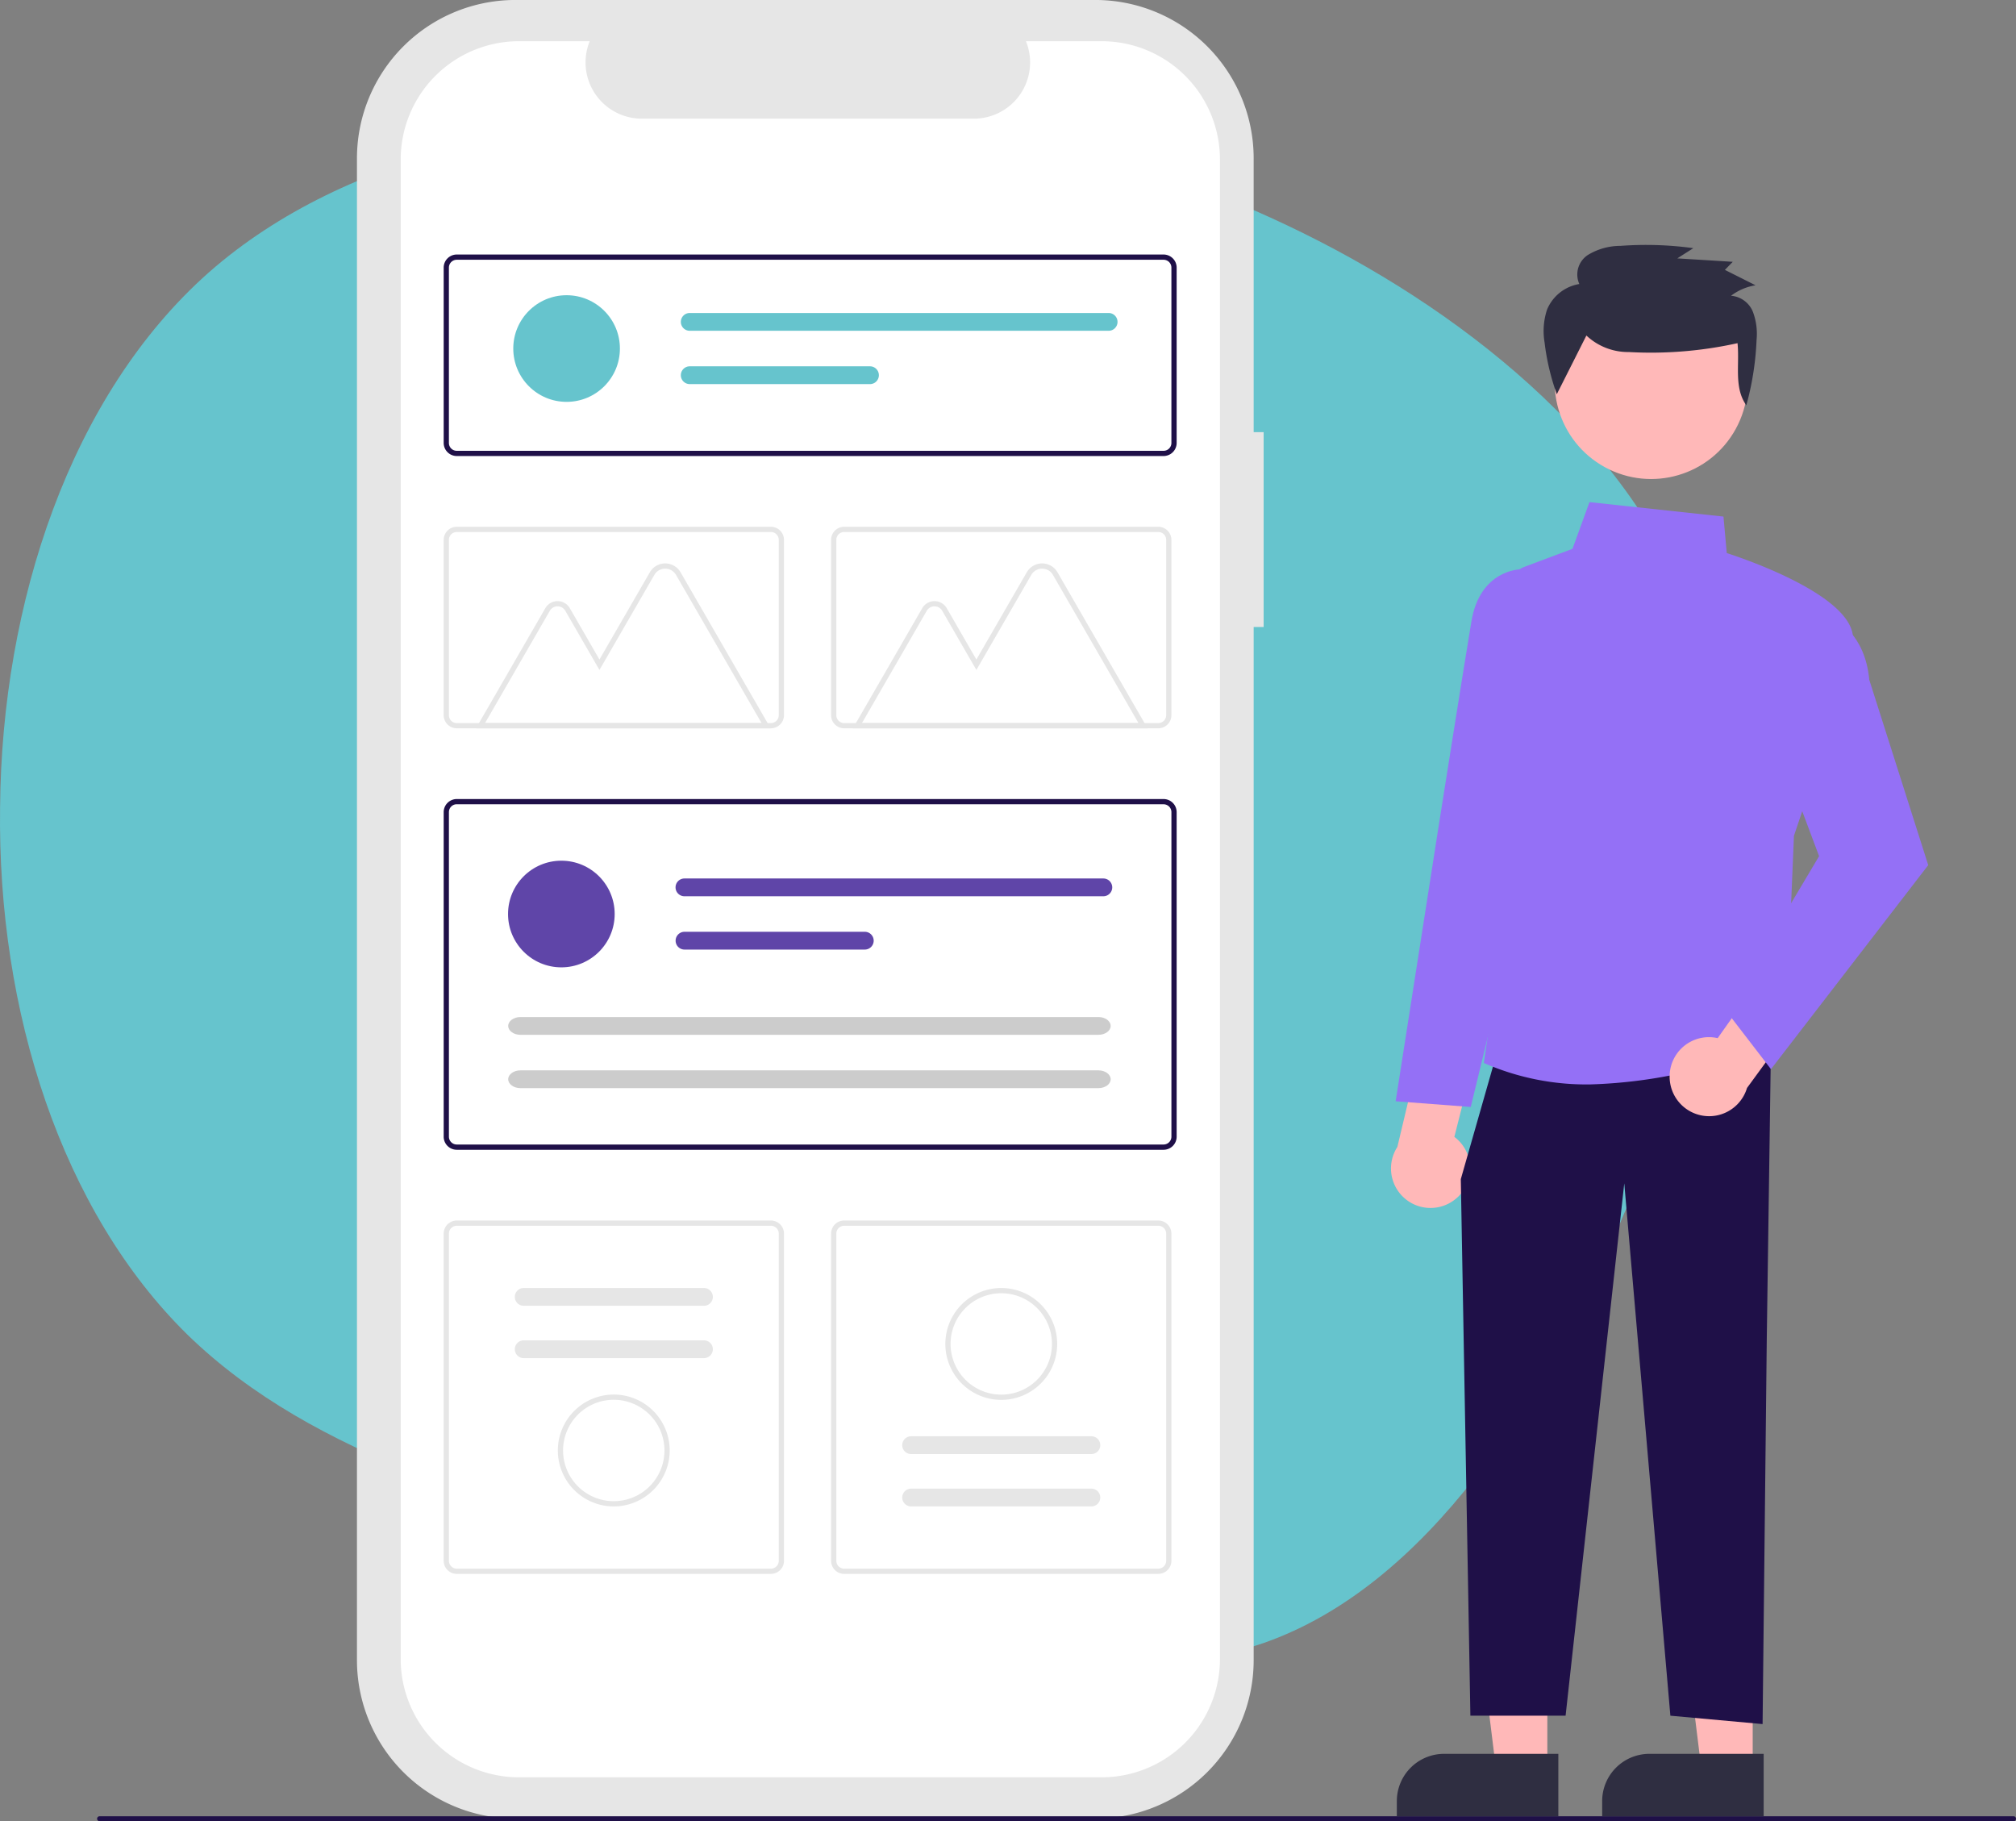
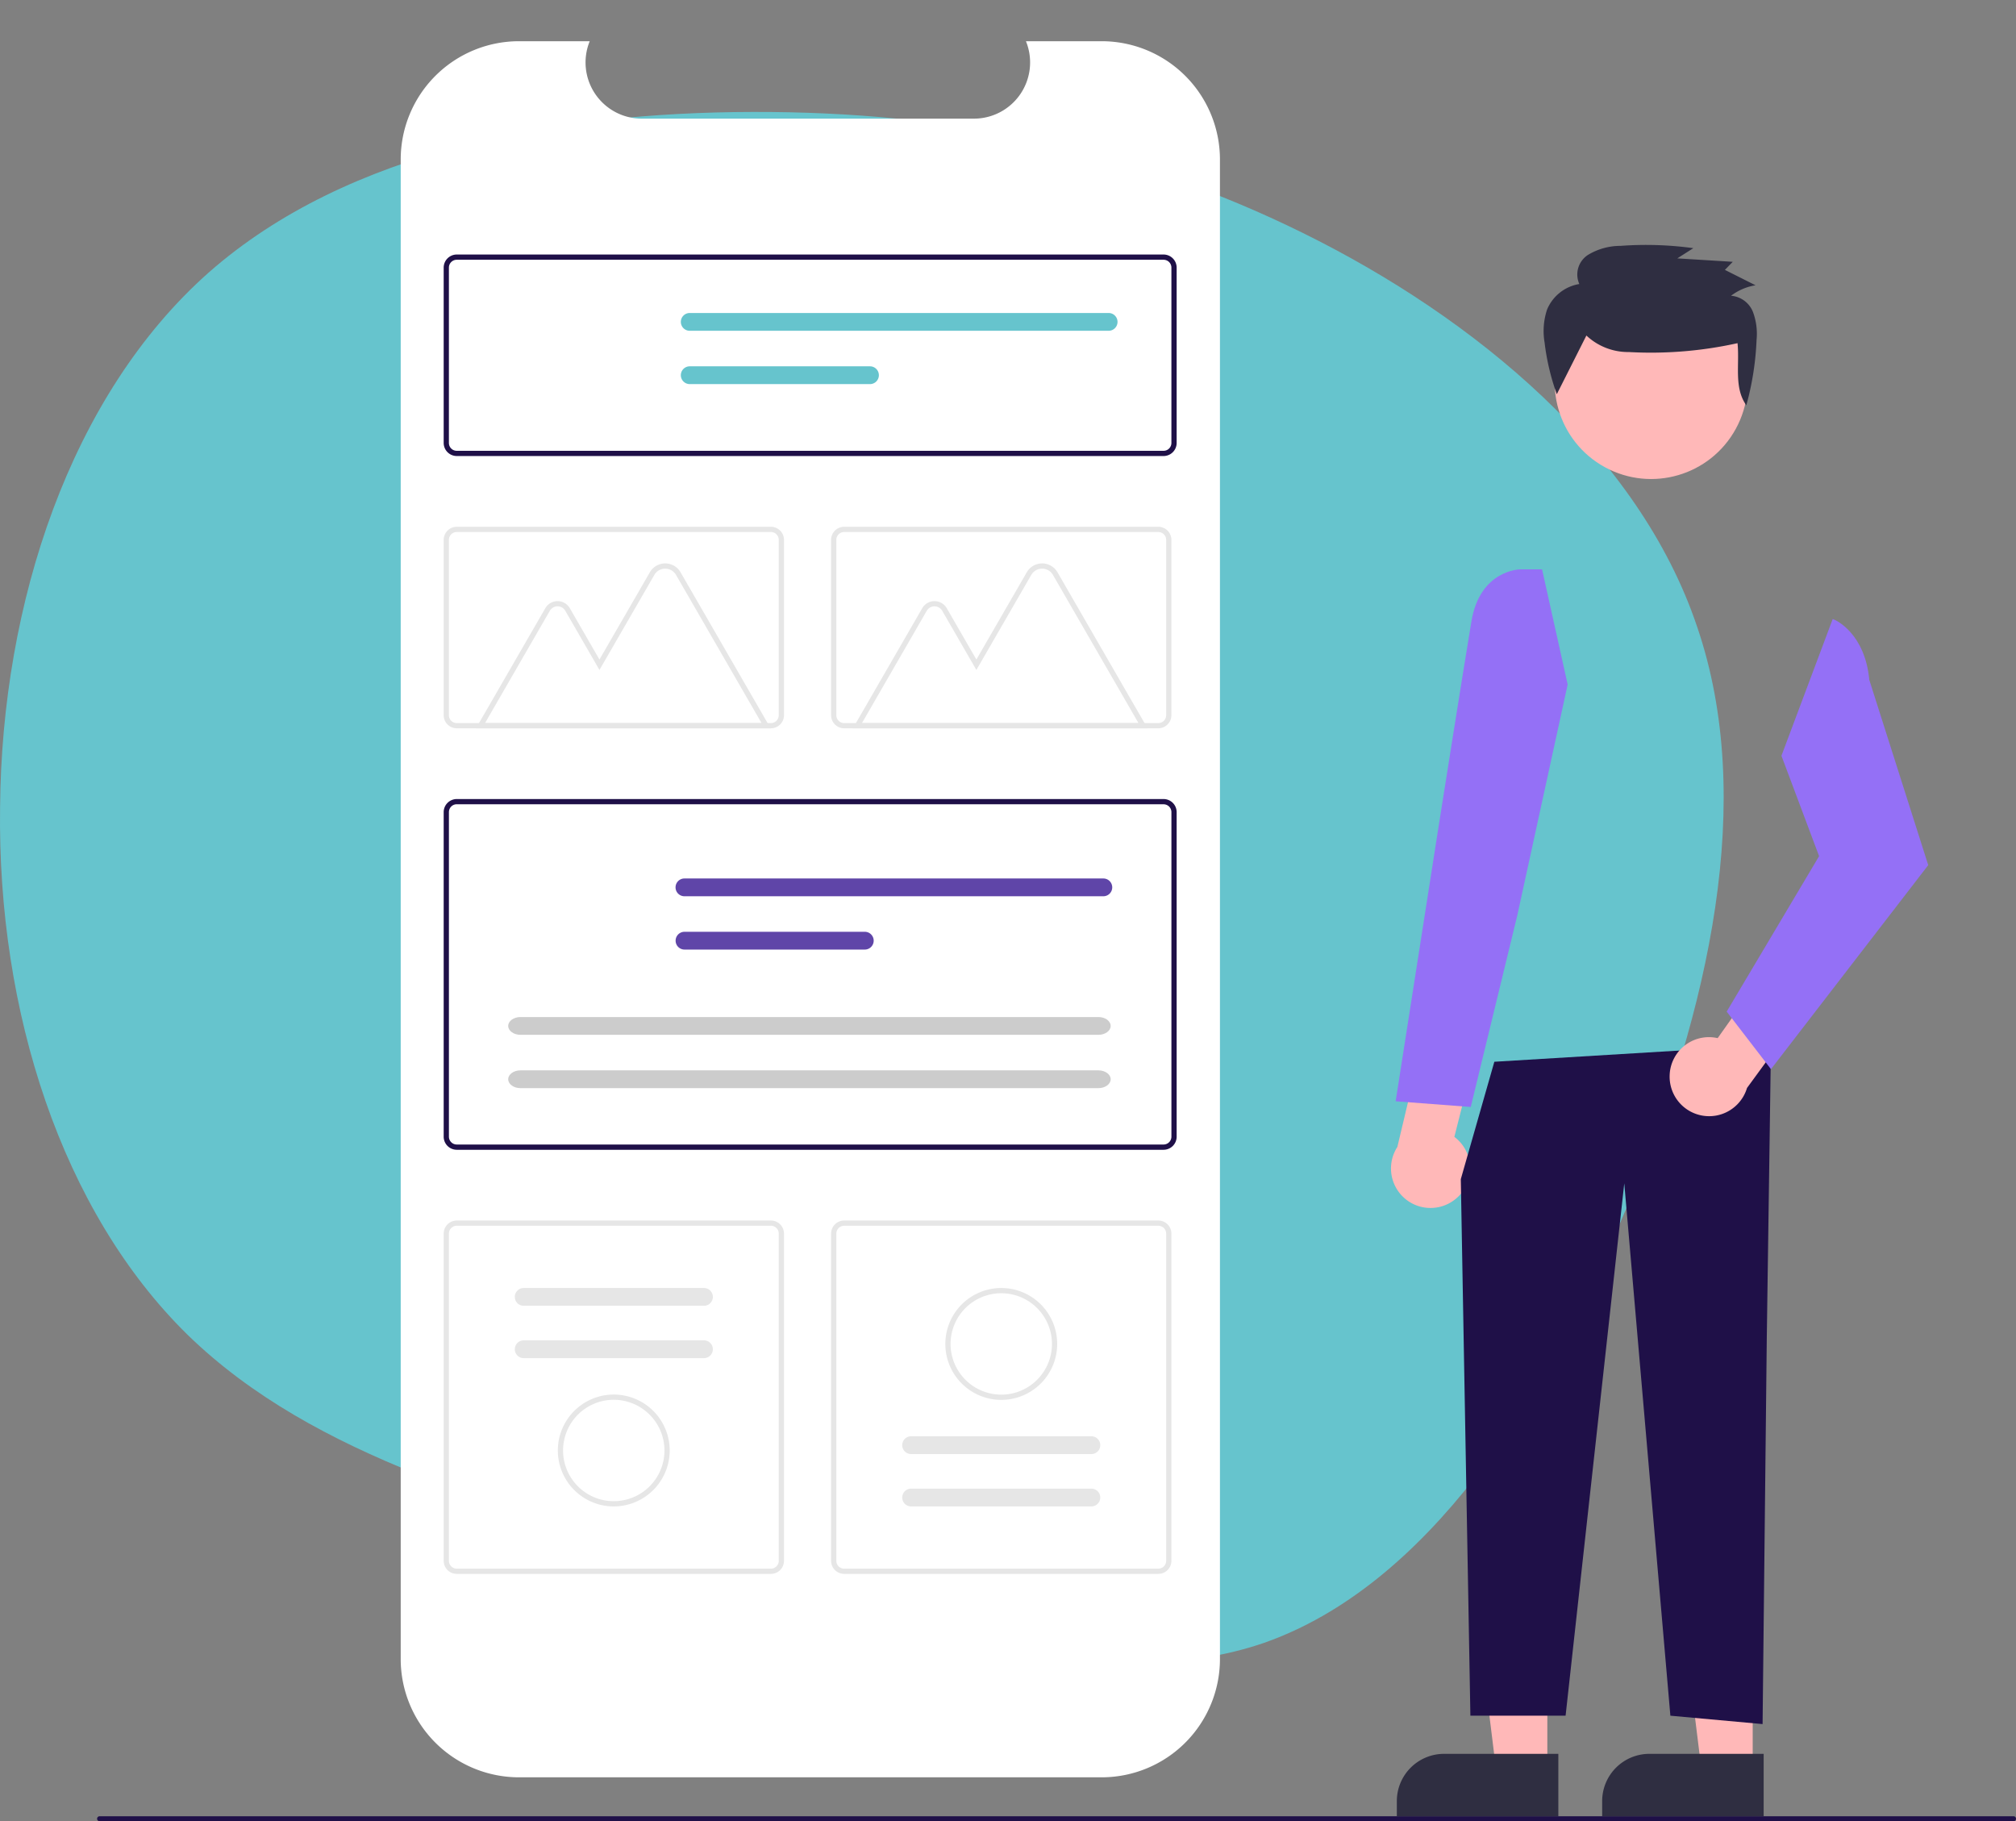
<svg xmlns="http://www.w3.org/2000/svg" width="176.013" height="158.997" viewBox="0 0 176.013 158.997">
  <rect x="0" y="0" width="176.013" height="158.997" fill="#808080" stroke="none" />
  <defs>
    <style>
      .cls-1 {
        fill: #66c4cd;
      }

      .cls-2 {
        fill: #e6e6e6;
      }

      .cls-3 {
        fill: #fff;
      }

      .cls-4 {
        fill: #1f1048;
      }

      .cls-5 {
        fill: #5f45a8;
      }

      .cls-6 {
        fill: #ccc;
      }

      .cls-7 {
        fill: #ffb8b8;
      }

      .cls-8 {
        fill: #2f2e41;
      }

      .cls-9 {
        fill: #9470f6;
      }
    </style>
  </defs>
  <g id="Group_20876" data-name="Group 20876" transform="translate(-1119.512 -1651.752)">
    <path id="_621dcb9c18191516b16d18df_roadmap_blob" data-name="621dcb9c18191516b16d18df_roadmap_blob" class="cls-1" d="M113.935,10.847C129,18.277,143.3,30.141,148.37,45.23c5.159,15.079,1.086,33.383-6.1,50.592s-17.594,33.156-31.7,38.114c-14.116,4.868-32.038-1.421-49.2-6.62-17.175-5.288-33.68-9.475-44.779-20.255C5.579,96.271-.034,78.8.205,61.023.344,43.167,6.335,25.007,18.428,14.3,30.609,3.586,48.893.326,65.914.289,83.024.241,98.871,3.416,113.935,10.847Z" transform="translate(1119.314 1661.236)" />
    <g id="Group_20842" data-name="Group 20842" transform="translate(23636.479 13024.749)">
-       <path id="Path_22266" data-name="Path 22266" class="cls-2" d="M399.157,123.3h-.872V99.4a13.831,13.831,0,0,0-13.831-13.831H333.825A13.831,13.831,0,0,0,319.995,99.4V230.5a13.831,13.831,0,0,0,13.831,13.831h50.629A13.831,13.831,0,0,0,398.285,230.5V140.309h.872Z" transform="translate(-22805.797 -11458.568)" />
      <path id="Path_22267" data-name="Path 22267" class="cls-3" d="M398.69,102.066h-6.609a4.907,4.907,0,0,1-4.543,6.76h-29a4.907,4.907,0,0,1-4.543-6.76h-6.173a10.329,10.329,0,0,0-10.329,10.329V243.3a10.329,10.329,0,0,0,10.329,10.329H398.69A10.329,10.329,0,0,0,409.019,243.3h0V112.395A10.329,10.329,0,0,0,398.69,102.066Z" transform="translate(-22819.475 -11471.465)" />
      <path id="Path_22268" data-name="Path 22268" class="cls-4" d="M383.317,812.865h-167.1a.218.218,0,0,1,0-.436h167.1a.218.218,0,0,1,0,.436Z" transform="translate(-22724.488 -12026.865)" />
      <path id="Path_22269" data-name="Path 22269" class="cls-4" d="M417.558,205.021H355.851a1.144,1.144,0,0,1-1.143-1.143V188.572a1.144,1.144,0,0,1,1.143-1.143h61.708a1.144,1.144,0,0,1,1.143,1.143v15.307A1.144,1.144,0,0,1,417.558,205.021Zm-61.708-17.135a.686.686,0,0,0-.686.686v15.307a.686.686,0,0,0,.686.686h61.708a.686.686,0,0,0,.686-.686V188.572a.686.686,0,0,0-.686-.686Z" transform="translate(-22832.938 -11538.206)" />
      <path id="Path_22270" data-name="Path 22270" class="cls-4" d="M417.558,435.966H355.851a1.144,1.144,0,0,1-1.143-1.143V406.489a1.144,1.144,0,0,1,1.143-1.143h61.708a1.144,1.144,0,0,1,1.143,1.143v28.334A1.144,1.144,0,0,1,417.558,435.966ZM355.851,405.8a.686.686,0,0,0-.686.686v28.334a.686.686,0,0,0,.686.686h61.708a.686.686,0,0,0,.686-.686V406.489a.686.686,0,0,0-.686-.686Z" transform="translate(-22832.938 -11708.586)" />
      <path id="Path_22271" data-name="Path 22271" class="cls-2" d="M538.333,313.98H510.907a1.144,1.144,0,0,1-1.143-1.143V297.53a1.144,1.144,0,0,1,1.143-1.143h27.426a1.144,1.144,0,0,1,1.143,1.143v15.307A1.144,1.144,0,0,1,538.333,313.98Zm-27.426-17.135a.686.686,0,0,0-.686.686v15.307a.686.686,0,0,0,.686.686h27.426a.686.686,0,0,0,.686-.686V297.53a.686.686,0,0,0-.686-.686Z" transform="translate(-22954.17 -11623.396)" />
      <path id="Path_22272" data-name="Path 22272" class="cls-2" d="M383.276,604.871H355.851a1.144,1.144,0,0,1-1.143-1.143V575.166a1.144,1.144,0,0,1,1.143-1.143h27.426a1.144,1.144,0,0,1,1.143,1.143v28.563A1.144,1.144,0,0,1,383.276,604.871ZM355.851,574.48a.686.686,0,0,0-.686.686v28.563a.686.686,0,0,0,.686.686h27.426a.686.686,0,0,0,.686-.686V575.166a.686.686,0,0,0-.686-.686Z" transform="translate(-22832.938 -11840.467)" />
      <path id="Path_22273" data-name="Path 22273" class="cls-2" d="M538.333,604.871H510.907a1.144,1.144,0,0,1-1.143-1.143V575.166a1.144,1.144,0,0,1,1.143-1.143h27.426a1.144,1.144,0,0,1,1.143,1.143v28.563A1.144,1.144,0,0,1,538.333,604.871ZM510.907,574.48a.686.686,0,0,0-.686.686v28.563a.686.686,0,0,0,.686.686h27.426a.686.686,0,0,0,.686-.686V575.166a.686.686,0,0,0-.686-.686Z" transform="translate(-22954.17 -11840.467)" />
-       <circle id="Ellipse_223" data-name="Ellipse 223" class="cls-5" cx="4.655" cy="4.655" r="4.655" transform="translate(-22472.611 -11297.857)" />
      <path id="Path_22274" data-name="Path 22274" class="cls-5" d="M448.3,437.133a.776.776,0,0,0,0,1.552h36.574a.776.776,0,1,0,0-1.552Z" transform="translate(-22905.51 -11733.438)" />
      <path id="Path_22275" data-name="Path 22275" class="cls-5" d="M448.3,458.471a.776.776,0,0,0,0,1.552h15.741a.776.776,0,1,0,0-1.552Z" transform="translate(-22905.504 -11750.122)" />
      <path id="Path_22276" data-name="Path 22276" class="cls-6" d="M381.6,492.585c-.59,0-1.07.348-1.07.776s.48.776,1.07.776h50.461c.59,0,1.07-.348,1.07-.776s-.48-.776-1.07-.776Z" transform="translate(-22853.127 -11776.794)" />
      <path id="Path_22277" data-name="Path 22277" class="cls-6" d="M381.6,513.924c-.59,0-1.07.348-1.07.776s.48.776,1.07.776h50.461c.59,0,1.07-.348,1.07-.776s-.48-.776-1.07-.776Z" transform="translate(-22853.127 -11793.478)" />
-       <circle id="Ellipse_224" data-name="Ellipse 224" class="cls-1" cx="4.655" cy="4.655" r="4.655" transform="translate(-22472.154 -11347.224)" />
      <path id="Path_22278" data-name="Path 22278" class="cls-1" d="M450.4,210.834a.776.776,0,1,0,0,1.552h36.574a.776.776,0,1,0,0-1.552H450.4Z" transform="translate(-22907.148 -11556.506)" />
      <path id="Path_22279" data-name="Path 22279" class="cls-1" d="M450.4,232.172a.776.776,0,1,0,0,1.552h15.738a.776.776,0,1,0,0-1.552H450.4Z" transform="translate(-22907.148 -11573.189)" />
      <path id="Path_22280" data-name="Path 22280" class="cls-2" d="M393.346,325.441H367.619l6.055-10.487a1.236,1.236,0,0,1,2.141,0l2.586,4.48,4.4-7.617a1.548,1.548,0,0,1,2.681,0Zm-24.936-.457h24.144l-7.47-12.939a1.091,1.091,0,0,0-1.889,0l-4.794,8.3-2.982-5.165a.779.779,0,0,0-1.35,0Z" transform="translate(-22843.031 -11634.854)" />
      <path id="Path_22281" data-name="Path 22281" class="cls-2" d="M544.212,325.441H518.485l6.055-10.487a1.236,1.236,0,0,1,2.141,0l2.586,4.48,4.4-7.617a1.548,1.548,0,0,1,2.681,0Zm-24.936-.457h24.144l-7.47-12.939a1.091,1.091,0,0,0-1.889,0l-4.794,8.3-2.982-5.165a.779.779,0,0,0-1.35,0Z" transform="translate(-22960.988 -11634.854)" />
      <path id="Path_22282" data-name="Path 22282" class="cls-2" d="M383.276,313.98H355.851a1.144,1.144,0,0,1-1.143-1.143V297.53a1.144,1.144,0,0,1,1.143-1.143h27.426a1.144,1.144,0,0,1,1.143,1.143v15.307A1.144,1.144,0,0,1,383.276,313.98Zm-27.426-17.135a.686.686,0,0,0-.686.686v15.307a.686.686,0,0,0,.686.686h27.426a.686.686,0,0,0,.686-.686V297.53a.686.686,0,0,0-.686-.686Z" transform="translate(-22832.938 -11623.396)" />
      <path id="Path_22283" data-name="Path 22283" class="cls-2" d="M383.954,601.024a.776.776,0,0,0,0,1.552h15.738a.776.776,0,0,0,0-1.552Z" transform="translate(-22855.197 -11861.577)" />
      <path id="Path_22284" data-name="Path 22284" class="cls-2" d="M383.954,621.977a.776.776,0,0,0,0,1.552h15.738a.776.776,0,0,0,0-1.552Z" transform="translate(-22855.197 -11877.96)" />
      <path id="Path_22285" data-name="Path 22285" class="cls-2" d="M405.3,653.428a4.883,4.883,0,1,1,4.883-4.883h0A4.889,4.889,0,0,1,405.3,653.428Zm0-9.31a4.426,4.426,0,1,0,4.426,4.426h0a4.431,4.431,0,0,0-4.426-4.426Z" transform="translate(-22868.68 -11894.913)" />
      <path id="Path_22286" data-name="Path 22286" class="cls-2" d="M554.749,682.871a.776.776,0,0,0,0-1.552H539.011a.776.776,0,1,0,0,1.552Z" transform="translate(-22976.43 -11924.357)" />
      <path id="Path_22287" data-name="Path 22287" class="cls-2" d="M554.749,661.918a.776.776,0,0,0,0-1.552H539.011a.776.776,0,0,0,0,1.552Z" transform="translate(-22976.43 -11907.975)" />
      <path id="Path_22288" data-name="Path 22288" class="cls-2" d="M560.361,601.024a4.883,4.883,0,1,1-4.883,4.883h0A4.889,4.889,0,0,1,560.361,601.024Zm0,9.31a4.426,4.426,0,1,0-4.426-4.426h0A4.431,4.431,0,0,0,560.361,610.333Z" transform="translate(-22989.91 -11861.577)" />
      <path id="Path_22289" data-name="Path 22289" class="cls-7" d="M572.721,668.6h-4.487L566.1,651.292h6.622Z" transform="translate(-22954.594 -11887.199)" />
      <path id="Path_22290" data-name="Path 22290" class="cls-8" d="M546.71,709.1h9.974v5.448h-14.1v-1.322A4.126,4.126,0,0,1,546.71,709.1Z" transform="translate(-22937.596 -11928.985)" />
      <path id="Path_22291" data-name="Path 22291" class="cls-7" d="M637.415,668.6h-4.486l-2.135-17.305h6.622Z" transform="translate(-23001.357 -11887.199)" />
      <path id="Path_22292" data-name="Path 22292" class="cls-8" d="M611.4,709.1h9.974v5.448h-14.1v-1.322A4.126,4.126,0,0,1,611.4,709.1Z" transform="translate(-22984.359 -11928.985)" />
      <path id="Path_22293" data-name="Path 22293" class="cls-7" d="M762.591,579.8a3.432,3.432,0,0,0-.3-5.253l1.922-7.6-4.335-2.295-2.564,10.774a3.45,3.45,0,0,0,5.272,4.377Z" transform="translate(-23152.281 -11848.293)" />
      <path id="Path_22294" data-name="Path 22294" class="cls-4" d="M589.817,485.836l-.366,25.617-.366,33.668-8.051-.732-4.025-46.476-5.123,46.476h-8.312l-.837-46.842,2.928-10.247Z" transform="translate(-22952.164 -11767.604)" />
-       <path id="Path_22295" data-name="Path 22295" class="cls-9" d="M786.1,449.436l-.118-.053L790.567,418l-2.333-9.486a2.076,2.076,0,0,1,1.287-2.439l4.2-1.574,1.483-4.078,11.7,1.261.288,3.187c1.268.407,11.707,3.883,10.987,7.845-.711,3.91-4.909,16.212-5.122,16.835l-.735,17.642-.09.045a43.258,43.258,0,0,1-16.932,4.019A22.275,22.275,0,0,1,786.1,449.436Z" transform="translate(-23173.398 -11729.584)" />
      <path id="Path_22296" data-name="Path 22296" class="cls-9" d="M758.217,468.034l3.688-23.6c.022-.139,2.2-13.957,2.928-18.3.747-4.483,4.217-4.535,4.252-4.535H771l2.234,10.052-4.4,20.168-4.06,16.713Z" transform="translate(-23153.332 -11744.889)" />
      <path id="Path_22297" data-name="Path 22297" class="cls-7" d="M844.516,555.753a3.432,3.432,0,0,1,4.19-3.184l4.538-6.4,4.559,1.81-6.535,8.941a3.45,3.45,0,0,1-6.751-1.172Z" transform="translate(-23215.707 -11834.936)" />
      <path id="Path_22298" data-name="Path 22298" class="cls-9" d="M862.489,471.508l8.068-13.57-3.287-8.766,4.477-11.939.165.071c.108.046,2.652,1.182,3.029,5.247l5.145,16.17-13.731,17.813Z" transform="translate(-23228.703 -11756.191)" />
      <circle id="Ellipse_225" data-name="Ellipse 225" class="cls-7" cx="8.423" cy="8.423" r="8.423" transform="translate(-22384.238 -11336.251) rotate(-61.337)" />
      <path id="Path_22299" data-name="Path 22299" class="cls-8" d="M808.589,327.335a5.326,5.326,0,0,0,3.709,1.442,34.931,34.931,0,0,0,9.486-.775c.193,1.869-.333,3.884.768,5.421a25.166,25.166,0,0,0,.894-5.705,5.459,5.459,0,0,0-.316-2.444,2.247,2.247,0,0,0-1.914-1.411,4.8,4.8,0,0,1,2.14-.915l-2.675-1.344.687-.705-4.842-.3,1.4-.891a30.41,30.41,0,0,0-6.371-.2,5.469,5.469,0,0,0-2.818.783,2.035,2.035,0,0,0-.765,2.547,3.7,3.7,0,0,0-2.819,2.237,5.971,5.971,0,0,0-.214,2.87,20.343,20.343,0,0,0,1.067,4.513" transform="translate(-23187.051 -11671.04)" />
    </g>
  </g>
</svg>